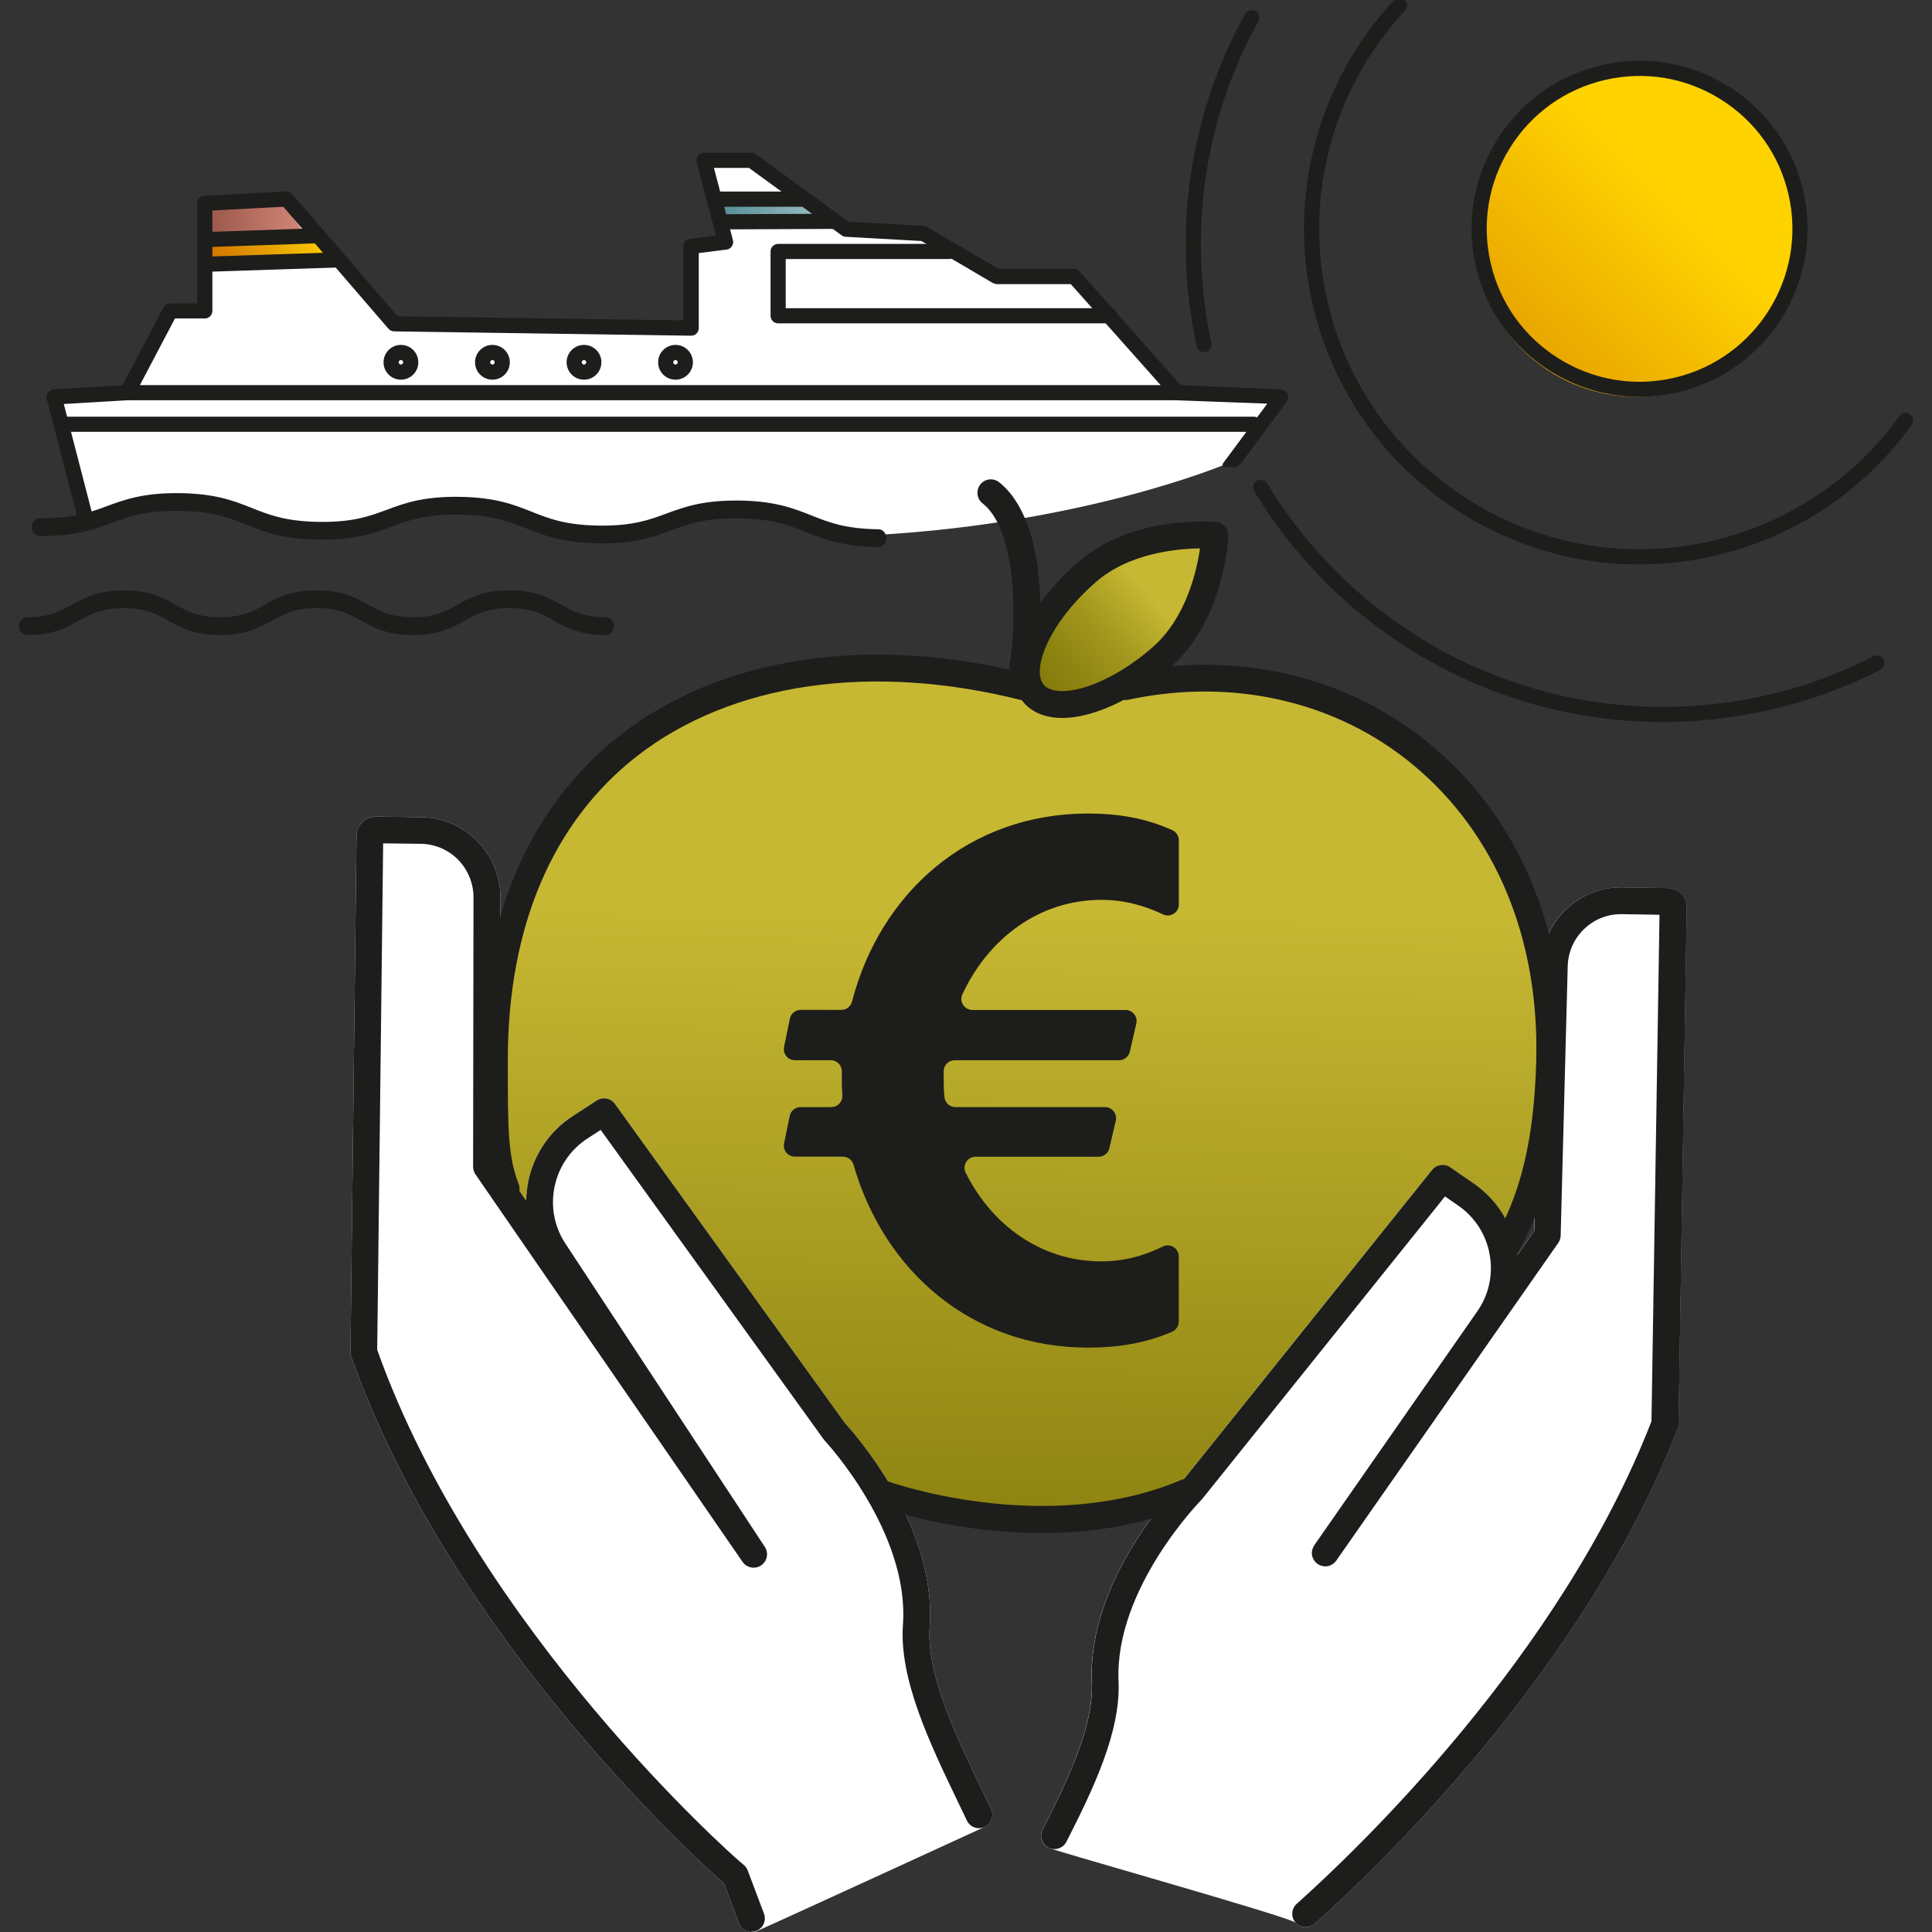
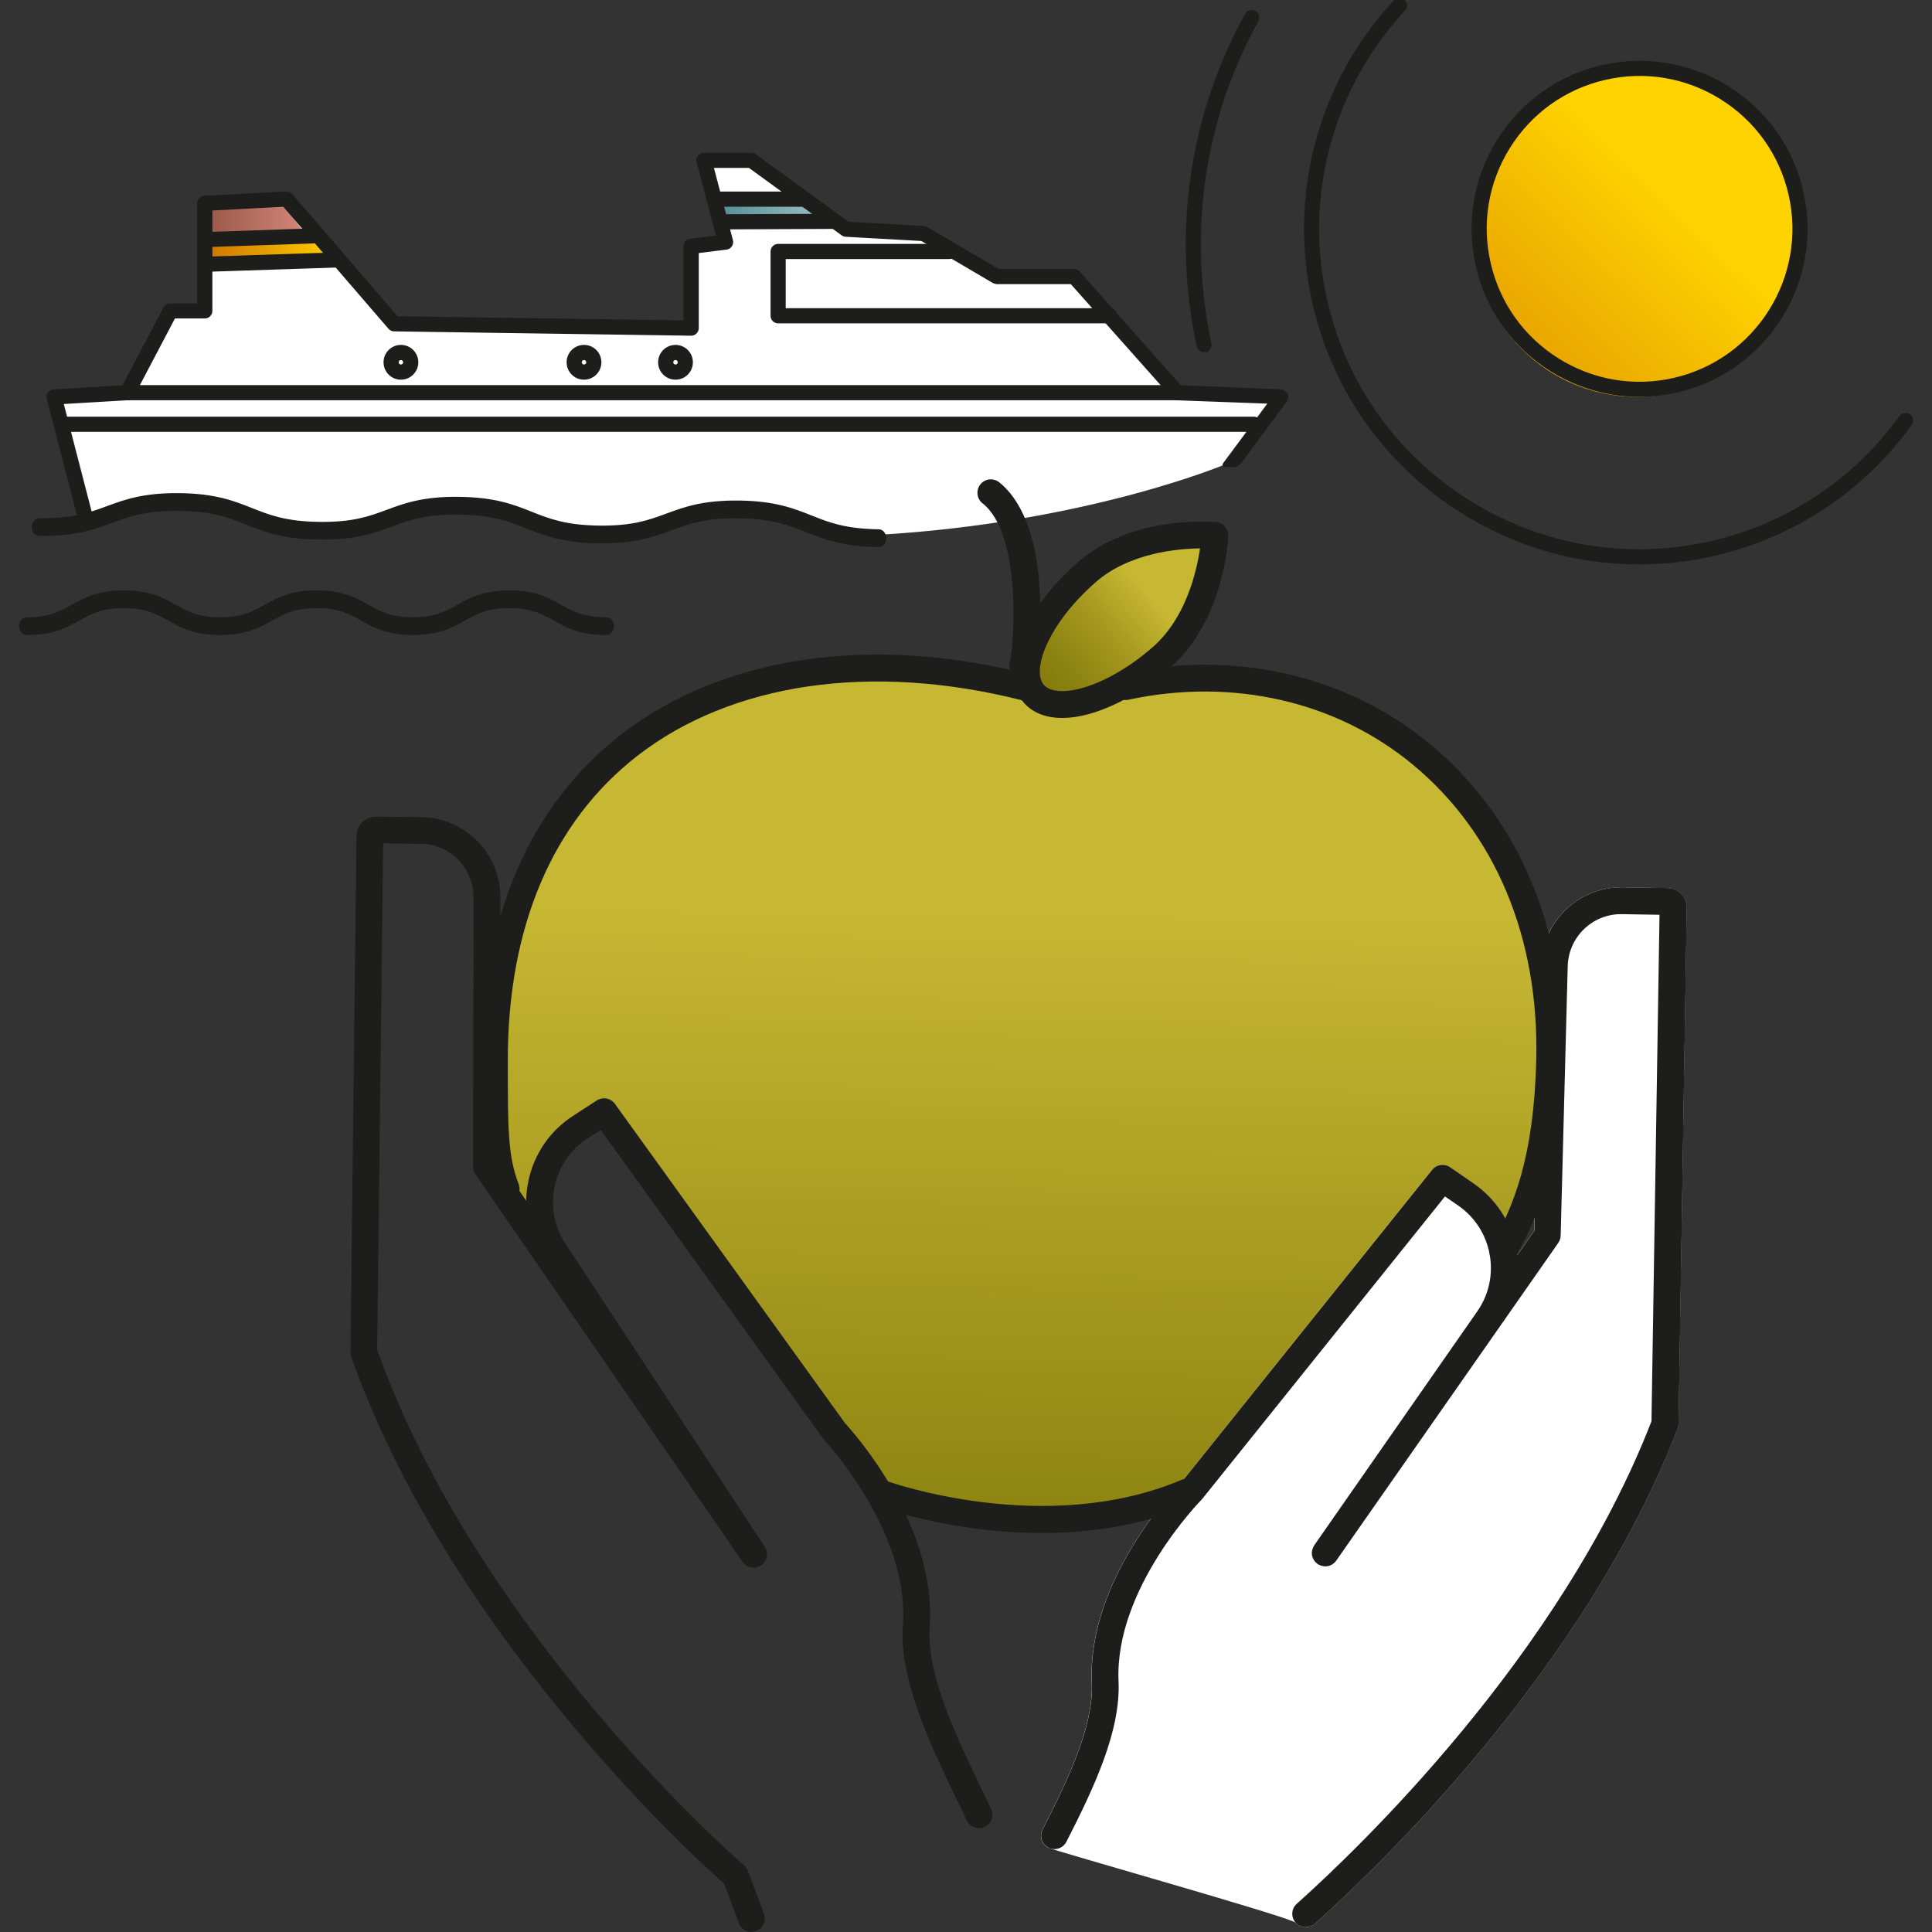
<svg xmlns="http://www.w3.org/2000/svg" xmlns:xlink="http://www.w3.org/1999/xlink" width="250" height="250" viewBox="0 0 250 250">
  <rect x="0" y="0" width="250" height="250" fill="#333333" stroke="none" />
  <defs>
    <linearGradient id="uuid-08ea60b9-ec9d-47c9-af4f-a75c092658c3" x1="178.34" y1="64.65" x2="216.63" y2="25.38" gradientUnits="userSpaceOnUse">
      <stop offset="0" stop-color="#d17600" />
      <stop offset="1" stop-color="#ffd300" />
    </linearGradient>
    <linearGradient id="uuid-bd4ab301-bac8-47a5-9020-c85170e573b6" x1="130.65" y1="236.99" x2="132.13" y2="117.95" gradientUnits="userSpaceOnUse">
      <stop offset="0" stop-color="#706900" />
      <stop offset="1" stop-color="#c7b833" />
    </linearGradient>
    <linearGradient id="uuid-5b0bfdb7-cb5a-4ae0-8835-8ea8861c9332" x1="92.51" y1="27.66" x2="107.04" y2="27.66" gradientUnits="userSpaceOnUse">
      <stop offset="0" stop-color="#538c94" />
      <stop offset="1" stop-color="#9ec0c5" />
    </linearGradient>
    <linearGradient id="uuid-ec015ffe-c95b-4c26-a6a9-a7b4277b8e5b" x1="27.1" y1="32.6" x2="43.77" y2="32.6" xlink:href="#uuid-08ea60b9-ec9d-47c9-af4f-a75c092658c3" />
    <linearGradient id="uuid-3ac844b3-6913-4ed1-8306-2b500eabd068" x1="26.12" y1="29.1" x2="39.95" y2="29.1" gradientUnits="userSpaceOnUse">
      <stop offset="0" stop-color="#965548" />
      <stop offset="1" stop-color="#d6897a" />
    </linearGradient>
    <linearGradient id="uuid-aa25c84e-7bd3-42bf-8360-e76c9f30e2b3" x1="118.26" y1="103.36" x2="148.88" y2="77.18" gradientUnits="userSpaceOnUse">
      <stop offset="0" stop-color="#706900" />
      <stop offset=".26" stop-color="#736b01" />
      <stop offset=".46" stop-color="#7c7407" />
      <stop offset=".65" stop-color="#8d8311" />
      <stop offset=".82" stop-color="#a4981e" />
      <stop offset=".98" stop-color="#c2b430" />
      <stop offset="1" stop-color="#c7b833" />
    </linearGradient>
  </defs>
  <g id="uuid-14f64c2a-8ddd-431e-9002-2e77b96beb51">
    <path d="m166.33,51.06c-.11-.23-.34-.39-.6-.4l-13.07-.54-13.17-14.81c-.13-.15-.32-.23-.52-.23h-9.83l-9.3-5.47-.32-.1-9.82-.55-12.08-8.79c-.12-.09-.26-.13-.41-.13h-6.13c-.22,0-.42.1-.55.27s-.18.4-.12.6l2.58,9.81-3.66.46c-.35.04-.61.34-.61.69v9.87l-37.4-.54-13.72-15.91c-.14-.16-.35-.25-.57-.24l-10.58.56c-.37.02-.66.33-.66.7v13.22h-3.76c-.26,0-.5.14-.62.37l-5.39,10.23-9.07.53c-.21.01-.4.12-.52.29-.12.17-.16.38-.11.59l3.9,15.04c.08.32.37.52.68.52.06,0,.12,0,.18-.02.1-.03,4.69-2.57,11.59-2.57s10.27,4.35,19.47,4.09c5.4-.16,8.87-2.74,15.65-2.96,6.5-.21,13.16,3.89,20.34,3.56,5.37-.25,9.64-2.93,15.07-3.22,4.66-.24,15.71,3.49,20.22,3.24,27.04-1.53,45.04-9.1,45.04-9.1l1.19.06c.28-.04.54-.19.71-.42l5.92-7.99c.15-.21.18-.48.07-.72Z" style="fill:#fff;" />
    <circle cx="211.82" cy="30.31" r="21.04" style="fill:url(#uuid-08ea60b9-ec9d-47c9-af4f-a75c092658c3);" />
    <path d="m200.78,135.55c0,8.36-1.85,16.33-5.2,23.6-11.36-14.37-17.3,3.43-23.04,10.89-5.43,7.06-13.04,16.3-17.86,23.85-7.13,2.24-14.8,3.46-22.78,3.46-5.91,0-11.65-.67-17.13-1.93-4.17-8.82-25.63-34.08-33.78-48.75-3.81-6.85-9.24,4.89-13.44,10.96-2.93-6.86-4.53-14.31-4.53-22.09,0-34.13,30.55-58.42,74.57-44.87,35.56-10.58,63.17,10.74,63.17,44.87Z" style="fill:url(#uuid-bd4ab301-bac8-47a5-9020-c85170e573b6);" />
    <polygon points="92.51 26.16 93.51 29.16 107.04 28.91 103.91 26.17 92.51 26.16" style="fill:url(#uuid-5b0bfdb7-cb5a-4ae0-8835-8ea8861c9332);" />
    <polygon points="41.01 30.56 43.77 33.98 27.1 34.64 27.21 31.66 41.01 30.56" style="fill:url(#uuid-ec015ffe-c95b-4c26-a6a9-a7b4277b8e5b);" />
    <polygon points="26.12 26.91 26.15 31.93 39.95 30.82 36.42 26.28 26.12 26.91" style="fill:url(#uuid-3ac844b3-6913-4ed1-8306-2b500eabd068);" />
    <polygon points="131.95 87.62 135.82 78.38 145.36 71.23 156.67 69.74 154.59 78.98 148.33 87.62 141.19 92.08 134.04 91.79 131.95 87.62" style="fill:url(#uuid-aa25c84e-7bd3-42bf-8360-e76c9f30e2b3);" />
    <path d="m168.95,249.38c-.48,0-.95-.2-1.29-.58-.64-.71-31.16-9.28-32.02-9.71-.85-.44-1.19-1.48-.75-2.33,3.36-6.57,6.63-13.46,6.38-19.04-.59-13.17,10.6-24.93,11.7-26.05l32.32-40.28c.57-.71,1.59-.86,2.34-.34l3.03,2.09c2.92,2.02,4.89,5.05,5.53,8.55.05.25.08.5.12.75l2.21-3.17.89-34.25c.09-5.65,4.72-10.19,10.35-10.19.06,0,.11,0,.17,0l5.84.09c1.39.02,2.5,1.17,2.48,2.56l-1.06,66.8c0,.2-.04.4-.12.59-12.02,31.26-38.96,56.94-46.94,64.07-.33.3-.74.44-1.16.44Z" style="fill:#fff;" />
    <path d="m123.88,232.99c-3.54-7.37-7.55-15.72-7.04-22.76" style="fill:#1d1d1b;" />
-     <path d="m97.25,250c-.7,0-1.36-.43-1.62-1.12l-1.95-5.17-.42-.36c-.34-.3-34.58-30.31-47.81-67.79-.07-.19-.1-.39-.1-.6l.78-66.8c0-.67.28-1.3.76-1.77.47-.46,1.1-.72,1.76-.72.01,0,.02,0,.03,0l5.84.07c5.71.07,10.3,4.78,10.23,10.5l-.05,34.22,3.39,4.91c.01-.86.11-1.72.29-2.58.74-3.48,2.78-6.46,5.76-8.39l3.08-2c.78-.5,1.81-.31,2.35.44l29.77,41.31c1.14,1.24,11.9,13.25,10.96,26.34-.44,6.12,3.36,14.03,6.71,21.01.42.87.83,1.74,1.24,2.59.41.87.04,1.9-.83,2.31-.87.41-28.82,13.23-29.55,13.51-.2.08-.41.11-.61.11Z" style="fill:#fff;" />
  </g>
  <g id="uuid-b2fb0961-1438-49b9-a9ff-1f2bcf042043">
    <path d="m113.69,70.51h0c-4.63-.06-6.98-1-9.25-1.9-2.26-.9-4.4-1.76-8.82-1.82-4.41-.07-6.57.74-8.85,1.58-2.28.84-4.65,1.71-9.28,1.66-4.63-.06-6.98-1-9.25-1.9-2.26-.9-4.4-1.76-8.82-1.82-4.41-.06-6.57.74-8.85,1.58-2.28.84-4.65,1.71-9.28,1.66-4.63-.06-6.98-1-9.25-1.9-2.27-.9-4.4-1.76-8.82-1.82-4.42-.06-6.57.74-8.85,1.58-2.28.84-4.65,1.71-9.28,1.66-.39,0-.71-.4-.7-.88,0-.48.32-.86.71-.86h0c4.41.06,6.57-.74,8.85-1.58,2.28-.84,4.65-1.71,9.28-1.66,4.63.06,6.98,1,9.25,1.9,2.27.9,4.4,1.76,8.82,1.82,4.42.06,6.57-.74,8.85-1.58,2.28-.85,4.64-1.72,9.28-1.66,4.63.06,6.98,1,9.25,1.9,2.26.9,4.4,1.76,8.82,1.82,4.42.06,6.57-.74,8.85-1.58,2.28-.84,4.65-1.71,9.28-1.66,4.63.06,6.98,1,9.25,1.9,2.26.9,4.4,1.76,8.82,1.82.39,0,.71.4.7.88,0,.48-.32.86-.71.86Z" style="fill:#1d1d1b; stroke:#1d1d1b; stroke-miterlimit:10; stroke-width:.56px;" />
    <path d="m166.33,51.06c-.11-.23-.34-.39-.6-.4l-13.07-.54-13.17-14.81c-.13-.15-.32-.23-.52-.23h-9.83l-9.3-5.47-.32-.1-9.82-.55-12.08-8.79c-.12-.09-.26-.13-.41-.13h-6.13c-.22,0-.42.1-.55.27s-.18.4-.12.6l2.58,9.81-3.66.46c-.35.04-.61.34-.61.69v9.87l-37.4-.54-13.72-15.91c-.14-.16-.35-.25-.57-.24l-10.58.56c-.37.02-.66.33-.66.7v13.22h-3.76c-.26,0-.5.14-.62.37l-5.39,10.23-9.07.53c-.21.01-.4.12-.52.29-.12.17-.16.38-.11.59l3.9,15.04c.08.32.37.52.68.52.06,0,.12,0,.18-.02.37-.1.6-.48.5-.85l-3.68-14.21,8.62-.51c.24-.01.46-.16.58-.37l5.37-10.21h4.03c.39,0,.7-.31.7-.7v-13.26l9.58-.5,13.7,15.89c.13.15.32.24.52.24l38.43.56c.2,0,.37-.07.5-.2.13-.13.21-.31.21-.5v-9.96l3.84-.48c.2-.02.38-.13.49-.3.11-.17.15-.37.1-.57l-2.55-9.7h4.99l12.07,8.78c.11.08.24.13.37.13l9.86.55,9.32,5.48.35.1h9.71l13.16,14.8c.13.14.3.23.49.23l12.19.45-6.05,8.16,1.19.06c.28-.04.54-.19.71-.42l5.92-7.99c.15-.21.18-.48.07-.72Z" style="fill:#1d1d1b; stroke:#1d1d1b; stroke-linecap:round; stroke-linejoin:round; stroke-width:.56px;" />
    <path d="m97.25,250c-.7,0-1.36-.43-1.62-1.12l-1.95-5.17-.42-.36c-.34-.3-34.58-30.31-47.81-67.79-.07-.19-.1-.39-.1-.6l.78-66.8c0-.67.28-1.3.76-1.77.47-.46,1.1-.72,1.76-.72.01,0,.02,0,.03,0l5.84.07c5.71.07,10.3,4.78,10.23,10.5l-.05,34.22,3.39,4.91c.01-.86.11-1.72.29-2.58.74-3.48,2.78-6.46,5.76-8.39l3.08-2c.78-.5,1.81-.31,2.35.44l29.77,41.31c1.14,1.24,11.9,13.25,10.96,26.34-.44,6.12,3.36,14.03,6.71,21.01.42.87.83,1.74,1.24,2.59.41.87.04,1.9-.83,2.31-.87.41-1.9.04-2.31-.83-.4-.84-.81-1.7-1.23-2.57-3.54-7.37-7.55-15.72-7.04-22.76.87-11.99-9.99-23.68-10.1-23.8-.05-.06-.1-.11-.15-.18l-28.86-40.05-1.7,1.1c-2.2,1.43-3.71,3.63-4.26,6.2-.54,2.57-.06,5.19,1.38,7.39l25.82,39.27c.52.79.31,1.86-.48,2.39-.79.53-1.86.33-2.4-.45l-34.56-50.14c-.2-.29-.31-.63-.31-.99l.05-34.78c.04-3.83-3.01-6.96-6.8-7.01l-4.89-.06-.77,65.54c12.99,36.47,46.37,65.74,46.71,66.03l.75.65c.22.19.38.43.49.7l2.1,5.58c.34.9-.12,1.9-1.01,2.23-.2.08-.41.11-.61.11Z" style="fill:#1d1d1b;" />
    <path d="m168.95,249.38c-.48,0-.95-.2-1.29-.58-.64-.71-.58-1.81.14-2.45,7.8-6.97,34.11-32.04,45.9-62.44l1.04-65.54-4.89-.08s-.07,0-.11,0c-3.74,0-6.82,3.03-6.88,6.8l-.91,34.79c0,.34-.12.67-.31.95l-28.65,41v.02c-.05.06-.08.09-.08.1h0c-.87,1.12-2.03.7-2.41.43-.56-.39-1.11-1.34-.43-2.42h0s.05-.07.05-.07c0,0,0,0,0-.01l21.06-30.22c1.49-2.15,2.05-4.77,1.58-7.35-.47-2.58-1.92-4.83-4.08-6.32l-1.7-1.17-31.37,39.09s-.08.1-.12.14c-.11.11-11.29,11.5-10.75,23.51.29,6.43-3.18,13.79-6.75,20.77-.44.85-1.48,1.19-2.33.75-.85-.44-1.19-1.48-.75-2.33,3.36-6.57,6.63-13.46,6.38-19.04-.59-13.17,10.6-24.93,11.7-26.05l32.32-40.28c.57-.71,1.59-.86,2.34-.34l3.03,2.09c2.92,2.02,4.89,5.05,5.53,8.55.05.25.08.5.12.75l2.21-3.17.89-34.25c.09-5.65,4.72-10.19,10.35-10.19.06,0,.11,0,.17,0l5.84.09c1.39.02,2.5,1.17,2.48,2.56l-1.06,66.8c0,.2-.04.4-.12.59-12.02,31.26-38.96,56.94-46.94,64.07-.33.3-.74.44-1.16.44Z" style="fill:#1d1d1b;" />
    <path d="m194.48,163.73c-.29,0-.59-.07-.86-.23-.83-.48-1.12-1.54-.64-2.37,2.84-4.95,5.51-11.29,5.81-24.03.37-15.77-5.3-29.31-15.95-38.14-9.93-8.23-23.35-11.3-36.8-8.42-.94.2-1.86-.4-2.06-1.33-.2-.94.4-1.86,1.33-2.06,14.5-3.1,28.99.23,39.74,9.14,11.49,9.51,17.6,24.04,17.2,40.89-.25,10.93-2.07,18.37-6.27,25.68-.32.56-.9.87-1.51.87Z" style="fill:#1d1d1b;" />
    <path d="m65.5,155.56c-.7,0-1.35-.42-1.62-1.11-1.63-4.22-1.63-7.98-1.63-17.05v-.27c0-18.3,6.25-32.83,18.06-42.04,13.04-10.16,32.24-13.03,52.68-7.87.93.23,1.49,1.18,1.26,2.11-.23.93-1.18,1.49-2.11,1.26-19.39-4.89-37.5-2.25-49.7,7.24-10.94,8.52-16.73,22.12-16.73,39.3v.27c0,8.62,0,12.19,1.4,15.8.35.89-.1,1.9-.99,2.24-.21.08-.42.12-.63.12Z" style="fill:#1d1d1b;" />
    <path d="m137.44,92.9c-2.11,0-3.82-.67-4.97-1.98-1.76-2.01-1.85-5.11-.26-8.74,1.4-3.21,4-6.57,7.32-9.47,6.95-6.08,17.4-5.2,17.84-5.16.92.08,1.61.88,1.57,1.8-.02.44-.53,10.92-7.48,17h0c-3.32,2.9-7,5.03-10.36,5.99-1.31.38-2.54.56-3.65.56Zm17.84-21.94c-3,.04-9.19.61-13.48,4.36-2.94,2.57-5.22,5.5-6.42,8.25-.99,2.26-1.1,4.15-.3,5.06.8.91,2.69,1.05,5.06.37,2.88-.83,6.09-2.7,9.03-5.27,4.3-3.76,5.68-9.81,6.11-12.77Zm-4.97,14.08h0,0Z" style="fill:#1d1d1b;" />
    <path d="m132.34,87.93c-.58,0-1.15-.29-1.48-.82-.29-.47-.33-1.01-.16-1.49.53-2.46,1.51-16.5-3.56-20.49-.75-.59-.88-1.68-.29-2.44s1.68-.88,2.44-.29c2.27,1.79,5.97,6.76,5.22,19.97-.06,1.04-.15,2.08-.25,2.93-.15,1.18-.23,1.9-1,2.37-.28.18-.6.26-.91.26Zm-.92-3.2c-.06.04-.12.08-.17.12.05-.04.11-.08.17-.12Zm0,0s0,0,0,0c0,0,0,0,0,0Zm0,0s0,0,0,0c0,0,0,0,0,0Zm0,0s0,0,0,0c0,0,0,0,0,0Zm0,0s0,0,0,0c0,0,0,0,0,0Z" style="fill:#1d1d1b;" />
-     <path d="m140.76,174.38c-15.02,0-26.35-9.88-30.32-23.68-.18-.61-.74-1.03-1.37-1.03h-6.21c-.91,0-1.59-.83-1.4-1.72l.73-3.55c.14-.67.72-1.14,1.4-1.14h3.98c.83,0,1.48-.7,1.43-1.52-.04-.65-.07-1.31-.07-2v-1.12c0-.79-.64-1.43-1.43-1.43h-4.64c-.91,0-1.58-.83-1.4-1.72l.74-3.64c.14-.67.72-1.15,1.4-1.15h5.27c.65,0,1.22-.44,1.38-1.07,3.66-14.13,15.16-24.34,30.51-24.34,3.98,0,7.51.6,10.93,2.15.51.23.85.74.85,1.31v8.3c0,1.05-1.1,1.74-2.05,1.29-2.47-1.18-5.09-1.88-7.97-1.88-8.06,0-14.64,5.02-17.99,12.23-.44.94.27,2.02,1.31,2.02h19.8c.92,0,1.6.86,1.4,1.75l-.84,3.64c-.15.65-.73,1.11-1.4,1.11h-21.26c-.79,0-1.43.64-1.43,1.43v1.03c0,.77.03,1.55.1,2.3s.68,1.31,1.43,1.31h19.35c.92,0,1.6.86,1.39,1.76l-.83,3.55c-.15.65-.73,1.11-1.39,1.11h-15.92c-1.07,0-1.76,1.13-1.28,2.08,3.4,6.8,9.78,11.46,17.54,11.46,2.88,0,5.49-.69,7.96-1.92.95-.47,2.07.22,2.07,1.28v8.42c0,.57-.34,1.09-.86,1.32-3.36,1.47-6.95,2.06-10.92,2.06Z" style="fill:#1d1d1b;" />
    <path d="m134.75,198.37c-11.46,0-20.48-3.22-21.05-3.43-.9-.33-1.36-1.32-1.03-2.22.33-.9,1.32-1.36,2.22-1.03h0c.2.07,20.37,7.25,38.01-.2.88-.37,1.9.04,2.27.92.37.88-.04,1.9-.92,2.27-6.58,2.78-13.38,3.7-19.49,3.7Z" style="fill:#1d1d1b;" />
    <path d="m78.38,81.89c-3.31,0-4.99-.93-6.6-1.84-1.52-.85-2.95-1.64-5.87-1.64s-4.36.8-5.87,1.64c-1.62.9-3.29,1.84-6.6,1.84s-4.99-.93-6.6-1.84c-1.52-.85-2.95-1.64-5.88-1.64s-4.36.8-5.87,1.64c-1.62.9-3.29,1.84-6.6,1.84s-4.99-.93-6.6-1.84c-1.52-.85-2.95-1.64-5.88-1.64s-4.36.8-5.88,1.64c-1.62.9-3.29,1.84-6.6,1.84-.44,0-.8-.39-.8-.87s.36-.87.8-.87c2.93,0,4.36-.8,5.88-1.64,1.62-.9,3.29-1.84,6.6-1.84s4.99.93,6.6,1.84c1.52.85,2.95,1.64,5.88,1.64s4.36-.8,5.87-1.64c1.62-.9,3.29-1.84,6.6-1.84s4.99.93,6.6,1.84c1.52.85,2.95,1.64,5.88,1.64s4.36-.8,5.87-1.64c1.62-.9,3.29-1.84,6.6-1.84s4.99.93,6.6,1.84c1.52.85,2.95,1.64,5.87,1.64.44,0,.8.39.8.87s-.36.87-.8.87Z" style="fill:#1d1d1b; stroke:#1d1d1b; stroke-miterlimit:10; stroke-width:.56px;" />
    <path d="m27.09,34.88c-.38,0-.69-.3-.7-.68-.01-.39.29-.71.68-.72l16.37-.54c.38-.01.71.29.72.68s-.29.71-.68.72l-16.37.54s-.02,0-.02,0Z" style="fill:#1d1d1b; stroke:#1d1d1b; stroke-miterlimit:10; stroke-width:.56px;" />
    <path d="m26.61,31.7c-.37,0-.68-.3-.7-.67-.01-.39.29-.71.67-.72l13.88-.48c.38-.01.71.29.72.67s-.29.71-.67.72l-13.88.48s-.02,0-.02,0Z" style="fill:#1d1d1b; stroke:#1d1d1b; stroke-miterlimit:10; stroke-width:.56px;" />
    <path d="m51.88,48.85c-1.09,0-1.97-.88-1.97-1.97s.88-1.97,1.97-1.97,1.97.88,1.97,1.97-.88,1.97-1.97,1.97Zm0-2.54c-.31,0-.57.26-.57.57s.26.57.57.57.57-.26.57-.57-.26-.57-.57-.57Z" style="fill:#1d1d1b; stroke:#1d1d1b; stroke-miterlimit:10; stroke-width:.56px;" />
-     <path d="m63.72,48.85c-1.09,0-1.97-.88-1.97-1.97s.88-1.97,1.97-1.97,1.97.88,1.97,1.97-.88,1.97-1.97,1.97Zm0-2.54c-.31,0-.57.26-.57.57s.26.57.57.57.57-.26.57-.57-.26-.57-.57-.57Z" style="fill:#1d1d1b; stroke:#1d1d1b; stroke-miterlimit:10; stroke-width:.56px;" />
    <path d="m75.57,48.85c-1.09,0-1.97-.88-1.97-1.97s.88-1.97,1.97-1.97,1.97.88,1.97,1.97-.88,1.97-1.97,1.97Zm0-2.54c-.31,0-.57.26-.57.57s.26.57.57.57.57-.26.57-.57-.26-.57-.57-.57Z" style="fill:#1d1d1b; stroke:#1d1d1b; stroke-miterlimit:10; stroke-width:.56px;" />
    <path d="m87.41,48.85c-1.09,0-1.97-.88-1.97-1.97s.88-1.97,1.97-1.97,1.97.88,1.97,1.97-.88,1.97-1.97,1.97Zm0-2.54c-.31,0-.57.26-.57.57s.26.57.57.57.57-.26.57-.57-.26-.57-.57-.57Z" style="fill:#1d1d1b; stroke:#1d1d1b; stroke-miterlimit:10; stroke-width:.56px;" />
    <path d="m152.33,51.51H16.44c-.39,0-.7-.31-.7-.7s.31-.7.7-.7h135.89c.39,0,.7.31.7.7s-.31.7-.7.7Z" style="fill:#1d1d1b; stroke:#1d1d1b; stroke-miterlimit:10; stroke-width:.56px;" />
    <path d="m162.25,55.6H8.05c-.39,0-.7-.31-.7-.7s.31-.7.7-.7h154.2c.39,0,.7.31.7.7s-.31.7-.7.7Z" style="fill:#1d1d1b; stroke:#1d1d1b; stroke-miterlimit:10; stroke-width:.56px;" />
    <path d="m104.01,26.47h-11.07c-.39,0-.7-.31-.7-.7s.31-.7.7-.7h11.07c.39,0,.7.31.7.7s-.31.7-.7.7Z" style="fill:#1d1d1b; stroke:#1d1d1b; stroke-miterlimit:10; stroke-width:.56px;" />
    <path d="m93.87,29.4c-.38,0-.7-.31-.7-.7,0-.39.31-.7.7-.7l13.95-.06h0c.38,0,.7.31.7.7,0,.39-.31.7-.7.7l-13.95.06h0Z" style="fill:#1d1d1b; stroke:#1d1d1b; stroke-miterlimit:10; stroke-width:.56px;" />
    <path d="m143.6,41.56h-42.91c-.39,0-.7-.31-.7-.7v-8.32c0-.39.31-.7.7-.7h22.12c.39,0,.7.31.7.7s-.31.7-.7.7h-21.42v6.92h42.22c.39,0,.7.31.7.7s-.31.7-.7.7Z" style="fill:#1d1d1b; stroke:#1d1d1b; stroke-miterlimit:10; stroke-width:.56px;" />
    <path d="m217.01,50.51c-5.58,1.3-11.33.34-16.2-2.69-4.86-3.03-8.26-7.77-9.55-13.36s-.34-11.34,2.69-16.2c3.03-4.86,7.77-8.26,13.36-9.55h0c5.58-1.3,11.33-.34,16.2,2.69,4.86,3.03,8.26,7.77,9.55,13.36h0c2.68,11.52-4.52,23.08-16.05,25.75,0,0,0,0,0,0Zm-9.38-40.44h0c-5.22,1.21-9.65,4.38-12.49,8.93-2.83,4.55-3.73,9.93-2.51,15.15,1.21,5.22,4.38,9.65,8.93,12.49,4.55,2.83,9.92,3.73,15.14,2.52h0c10.77-2.5,17.5-13.3,15-24.08-1.21-5.22-4.38-9.65-8.93-12.49-4.55-2.83-9.92-3.73-15.14-2.52Z" style="fill:#1d1d1b; stroke:#1d1d1b; stroke-miterlimit:10; stroke-width:.56px;" />
    <path d="m221.91,71.63c-11.22,2.6-22.78.68-32.56-5.41-9.78-6.09-16.6-15.63-19.21-26.85-3.25-13.98.65-28.61,10.43-39.14.26-.28.7-.3.99-.04.28.26.3.7.04.99-9.46,10.19-13.24,24.35-10.1,37.87,2.52,10.86,9.12,20.09,18.58,25.98,9.46,5.89,20.65,7.75,31.51,5.23h0c9.85-2.29,18.52-8.06,24.42-16.26.23-.31.66-.38.98-.16.31.23.38.66.16.98-6.1,8.47-15.06,14.44-25.24,16.8h0Z" style="fill:#1d1d1b; stroke:#1d1d1b; stroke-miterlimit:10; stroke-width:.56px;" />
    <path d="m155.85,45.29c-.34.02-.66-.2-.73-.55-.61-2.82-1.03-5.73-1.24-8.64-.87-11.93,1.72-23.74,7.48-34.16.19-.34.61-.46.95-.27.34.19.46.61.27.95-5.63,10.18-8.15,21.72-7.31,33.38.21,2.84.61,5.68,1.21,8.44.08.38-.16.75-.54.83-.03,0-.07.01-.1.01Z" style="fill:#1d1d1b; stroke:#1d1d1b; stroke-miterlimit:10; stroke-width:.56px;" />
-     <path d="m219.66,92.99c-11.53.84-23-1.57-33.17-6.95-9.89-5.24-18.18-13.06-23.96-22.63-.2-.33-.09-.76.24-.96.33-.2.76-.09.96.24,5.65,9.35,13.74,17,23.41,22.11,9.94,5.26,21.14,7.61,32.41,6.79h.01c8.09-.59,15.83-2.74,22.99-6.41.34-.18.76-.04.94.3s.04.76-.3.94c-7.33,3.75-15.24,5.95-23.52,6.56h-.01Z" style="fill:#1d1d1b; stroke:#1d1d1b; stroke-miterlimit:10; stroke-width:.56px;" />
  </g>
</svg>